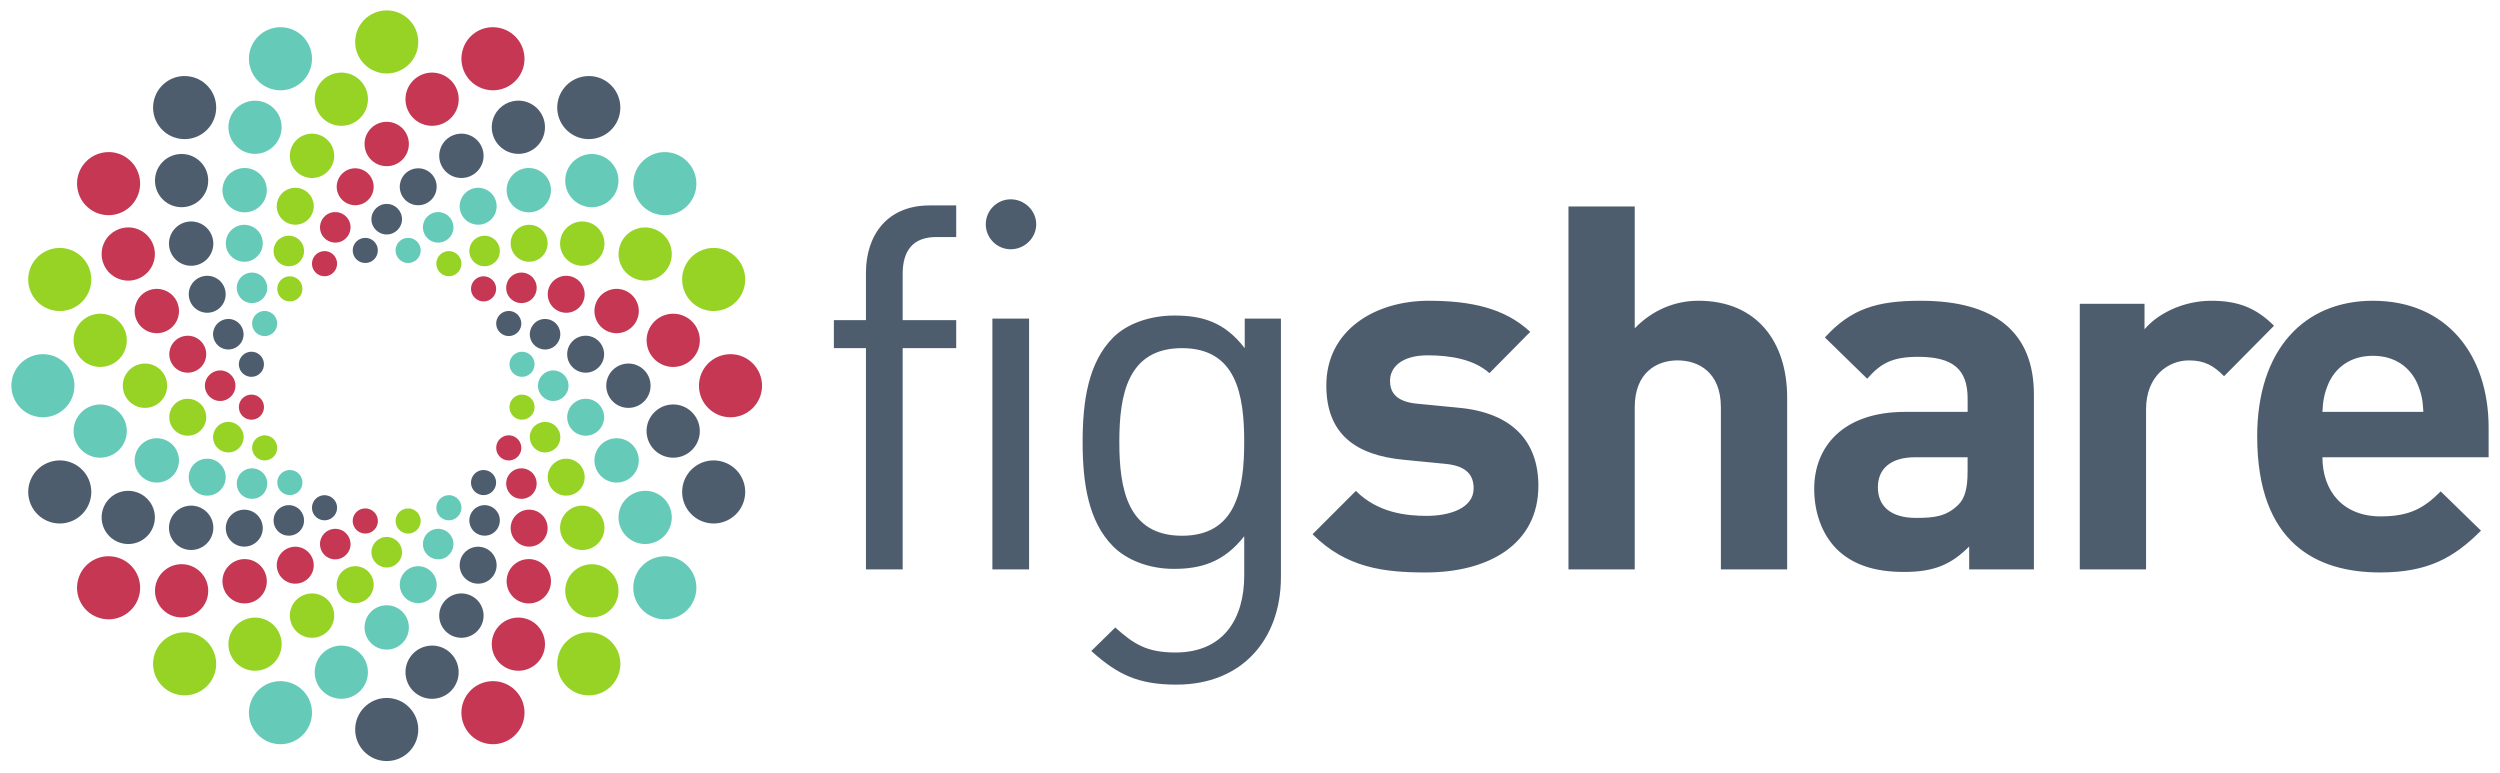
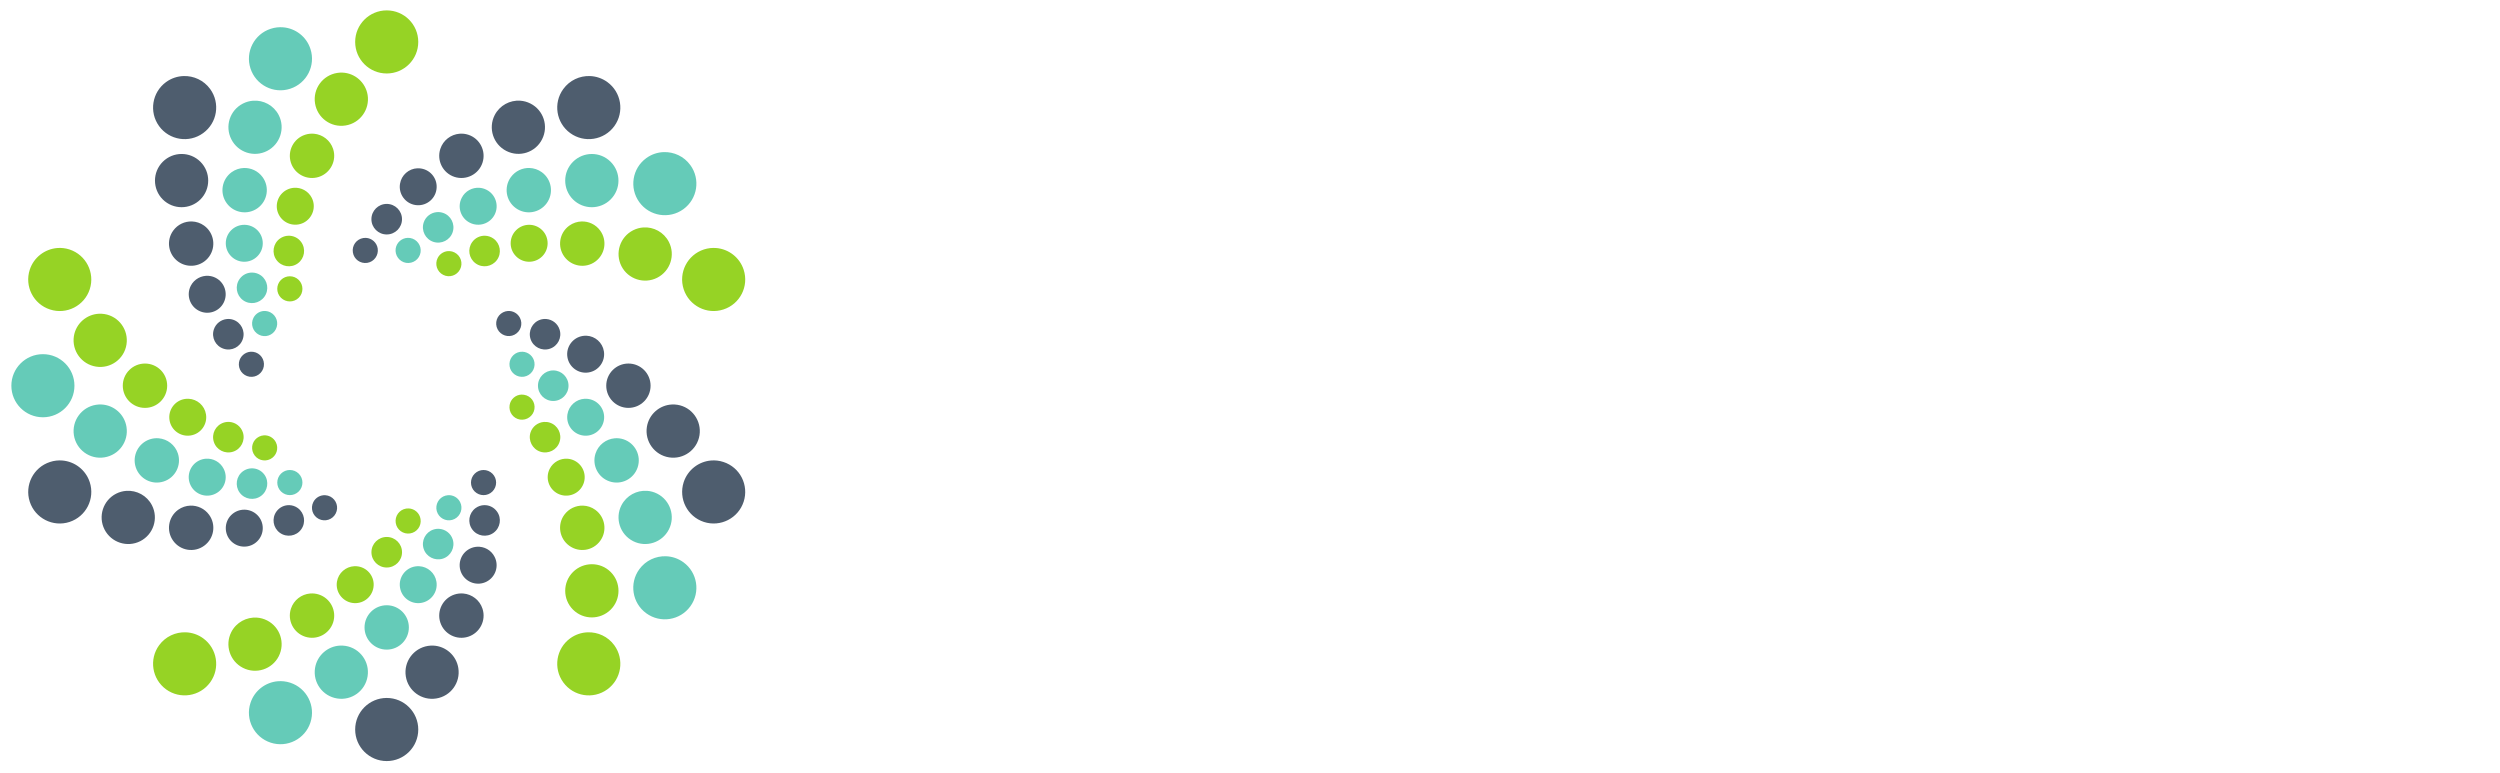
<svg xmlns="http://www.w3.org/2000/svg" version="1.1" height="68" width="220">
  <g transform="matrix(0.615,0,0,0.615,1,0.914)">
    <path style="fill:#4e5d6e;stroke:none" d="m 24.635,9.396 c -0.869,0.03 -1.739,0.311 -2.496,0.859 -2.012,1.464 -2.466,4.285 -1,6.307 1.467,2.015 4.291,2.465 6.305,0.996 2.017,-1.459 2.473,-4.286 1.004,-6.305 -0.916,-1.26 -2.363,-1.907 -3.812,-1.857 z m 58.146,0 C 81.333,9.347 79.888,9.994 78.973,11.254 c -1.47,2.018 -1.022,4.841 0.994,6.305 2.016,1.464 4.841,1.021 6.311,-0.996 1.464,-2.021 1.016,-4.843 -0.998,-6.307 C 84.521,9.707 83.65,9.426 82.781,9.396 Z m -9.957,3.527 c -1.481,-0.107 -2.95,0.665 -3.668,2.068 -0.953,1.873 -0.211,4.167 1.666,5.121 1.877,0.96 4.173,0.215 5.117,-1.664 0.956,-1.875 0.216,-4.166 -1.658,-5.117 -0.468,-0.239 -0.963,-0.373 -1.457,-0.408 z m -8.701,4.725 c -1.233,0.106 -2.341,0.932 -2.746,2.182 -0.541,1.664 0.371,3.457 2.037,3.998 1.667,0.54 3.464,-0.371 4.002,-2.035 0.542,-1.669 -0.375,-3.461 -2.039,-4 -0.417,-0.136 -0.843,-0.18 -1.254,-0.145 z m -39.764,2.898 c -0.975,4.69e-4 -1.95,0.374 -2.693,1.117 -1.489,1.488 -1.488,3.898 -0.002,5.387 1.49,1.482 3.898,1.484 5.391,0 1.48,-1.489 1.486,-3.9 0,-5.387 -0.744,-0.745 -1.72,-1.118 -2.695,-1.117 z m 33.736,2.049 c -1.228,0.053 -2.288,0.964 -2.486,2.229 -0.23,1.439 0.754,2.798 2.189,3.025 1.442,0.229 2.802,-0.758 3.025,-2.199 0.234,-1.445 -0.753,-2.797 -2.195,-3.023 -0.18,-0.029 -0.358,-0.039 -0.533,-0.031 z m -4.387,5.096 c -1.207,0 -2.189,0.981 -2.189,2.186 0,1.21 0.982,2.186 2.189,2.186 1.21,0 2.189,-0.976 2.189,-2.186 -10e-7,-1.205 -0.979,-2.186 -2.189,-2.186 z m -27.871,2.512 c -1.018,-0.034 -2.036,0.422 -2.678,1.312 -1.033,1.411 -0.714,3.396 0.699,4.424 1.418,1.033 3.407,0.714 4.436,-0.701 1.028,-1.417 0.715,-3.399 -0.705,-4.434 -0.53,-0.385 -1.141,-0.581 -1.752,-0.602 z m 24.889,2.348 c -0.119,-0.005 -0.24,0.002 -0.363,0.021 -0.986,0.156 -1.656,1.076 -1.496,2.059 0.151,0.982 1.068,1.646 2.057,1.496 0.983,-0.157 1.646,-1.079 1.494,-2.062 -0.134,-0.853 -0.855,-1.477 -1.691,-1.514 z m -22.512,5.432 c -1.028,-0.073 -2.049,0.46 -2.549,1.438 -0.655,1.301 -0.141,2.893 1.158,3.553 1.307,0.671 2.893,0.149 3.555,-1.148 0.664,-1.307 0.147,-2.899 -1.152,-3.561 -0.326,-0.165 -0.669,-0.257 -1.012,-0.281 z m 42.828,5.031 c -0.232,0.016 -0.465,0.079 -0.686,0.191 -0.889,0.45 -1.24,1.535 -0.785,2.422 0.452,0.876 1.538,1.229 2.412,0.783 0.892,-0.452 1.248,-1.532 0.787,-2.422 -0.338,-0.658 -1.032,-1.023 -1.729,-0.975 z m -40.182,1.148 c -0.849,0.075 -1.615,0.645 -1.891,1.504 -0.375,1.145 0.252,2.38 1.406,2.75 1.145,0.376 2.379,-0.248 2.748,-1.396 0.375,-1.145 -0.254,-2.386 -1.402,-2.76 -0.286,-0.093 -0.578,-0.123 -0.861,-0.098 z m 45.695,0 c -0.284,-0.025 -0.578,0.005 -0.865,0.098 -1.144,0.374 -1.772,1.615 -1.402,2.76 0.376,1.149 1.613,1.772 2.758,1.396 1.147,-0.37 1.771,-1.605 1.395,-2.75 -0.269,-0.859 -1.034,-1.429 -1.885,-1.504 z m 5.744,2.391 c -0.175,-0.008 -0.355,0.003 -0.535,0.031 -1.448,0.229 -2.431,1.586 -2.201,3.027 0.226,1.438 1.584,2.429 3.027,2.197 1.441,-0.229 2.424,-1.582 2.195,-3.027 -0.201,-1.26 -1.259,-2.173 -2.486,-2.229 z m -48.035,2.289 c -0.829,0.043 -1.552,0.659 -1.693,1.514 -0.156,0.989 0.515,1.904 1.502,2.061 0.977,0.151 1.893,-0.518 2.049,-1.488 0.158,-0.987 -0.506,-1.912 -1.496,-2.068 -0.121,-0.018 -0.243,-0.024 -0.361,-0.018 z m 54.029,1.691 c -1.748,0 -3.172,1.418 -3.172,3.172 0,1.756 1.424,3.174 3.172,3.174 1.756,0 3.172,-1.417 3.172,-3.174 0,-1.754 -1.416,-3.172 -3.172,-3.172 z m 6.236,5.859 c -1.772,0.08 -3.306,1.39 -3.594,3.209 -0.325,2.077 1.094,4.03 3.174,4.359 2.075,0.33 4.023,-1.085 4.355,-3.162 0.325,-2.08 -1.087,-4.034 -3.164,-4.363 -0.26,-0.041 -0.518,-0.054 -0.771,-0.043 z M 7.309,64.408 c -0.584,-0.05 -1.185,0.014 -1.777,0.209 -2.374,0.766 -3.67,3.311 -2.9,5.686 0.77,2.367 3.318,3.667 5.684,2.898 2.372,-0.774 3.669,-3.315 2.902,-5.689 -0.579,-1.777 -2.157,-2.954 -3.908,-3.104 z m 92.799,0 c -1.75,0.149 -3.325,1.327 -3.908,3.104 -0.764,2.374 0.527,4.915 2.9,5.689 2.369,0.768 4.912,-0.531 5.684,-2.898 0.772,-2.374 -0.52,-4.919 -2.898,-5.686 -0.592,-0.195 -1.194,-0.259 -1.777,-0.209 z m -32.543,1.357 c -0.459,0 -0.917,0.176 -1.268,0.527 -0.707,0.701 -0.707,1.846 -0.006,2.545 0.711,0.701 1.844,0.701 2.545,0 0.703,-0.704 0.703,-1.841 0,-2.545 -0.352,-0.352 -0.812,-0.527 -1.271,-0.527 z M 16.453,68.75 c -0.494,0.034 -0.988,0.165 -1.457,0.402 -1.873,0.956 -2.62,3.25 -1.666,5.127 0.955,1.873 3.248,2.619 5.125,1.666 1.873,-0.958 2.622,-3.251 1.666,-5.123 C 19.406,69.419 17.935,68.648 16.453,68.75 Z m 28.486,0.625 c -0.702,-0.048 -1.394,0.316 -1.73,0.977 -0.454,0.89 -0.102,1.968 0.785,2.42 0.885,0.447 1.969,0.101 2.418,-0.785 0.458,-0.886 0.101,-1.966 -0.779,-2.422 -0.224,-0.112 -0.459,-0.174 -0.693,-0.189 z m -5.158,1.42 c -0.701,-0.023 -1.403,0.292 -1.846,0.904 -0.711,0.976 -0.496,2.342 0.48,3.051 0.975,0.709 2.352,0.495 3.055,-0.486 0.707,-0.971 0.49,-2.341 -0.482,-3.053 -0.366,-0.266 -0.786,-0.402 -1.207,-0.416 z m 27.855,0 c -0.421,0.014 -0.841,0.15 -1.207,0.416 -0.977,0.712 -1.192,2.081 -0.484,3.053 0.704,0.981 2.078,1.194 3.051,0.488 0.977,-0.712 1.2,-2.081 0.484,-3.053 -0.441,-0.612 -1.142,-0.928 -1.844,-0.904 z m -42.021,0.068 c -0.611,0.02 -1.224,0.215 -1.756,0.6 -1.414,1.033 -1.731,3.021 -0.699,4.438 1.026,1.424 3.017,1.736 4.43,0.701 1.42,-1.033 1.735,-3.014 0.705,-4.428 -0.643,-0.888 -1.661,-1.343 -2.68,-1.311 z m 7.713,0.58 c -0.678,-2.34e-4 -1.355,0.257 -1.873,0.773 l -0.002,0 c -1.029,1.032 -1.029,2.706 0,3.738 1.035,1.036 2.713,1.033 3.744,0 1.035,-1.032 1.035,-2.708 0.004,-3.738 C 34.684,71.701 34.006,71.444 33.328,71.443 Z M 66.605,76.75 c -0.343,0.024 -0.687,0.115 -1.014,0.281 -1.305,0.662 -1.814,2.254 -1.16,3.557 0.669,1.302 2.263,1.819 3.564,1.154 1.295,-0.665 1.819,-2.251 1.148,-3.557 C 68.652,77.211 67.635,76.677 66.605,76.75 Z m -1.939,6.688 c -0.411,-0.036 -0.835,0.008 -1.252,0.143 -1.666,0.542 -2.578,2.335 -2.037,4.002 0.54,1.661 2.332,2.58 4,2.037 1.664,-0.545 2.581,-2.333 2.039,-4.002 -0.404,-1.25 -1.516,-2.073 -2.75,-2.18 z m -4.289,7.455 c -0.252,-0.011 -0.509,0.002 -0.768,0.043 -2.079,0.333 -3.498,2.28 -3.168,4.361 0.328,2.078 2.276,3.495 4.355,3.162 2.078,-0.326 3.49,-2.276 3.16,-4.352 -0.285,-1.821 -1.816,-3.135 -3.58,-3.215 z m -6.668,7.49 c -2.494,0 -4.514,2.026 -4.514,4.518 0,2.491 2.02,4.514 4.514,4.514 2.497,0 4.514,-2.022 4.514,-4.514 0,-2.491 -2.017,-4.518 -4.514,-4.518 z" />
    <path style="fill:#96d325;stroke:none" d="m 53.709,0 c -2.494,0 -4.514,2.021 -4.514,4.514 0,2.491 2.02,4.514 4.514,4.514 2.497,0 4.514,-2.022 4.514,-4.514 C 58.223,2.021 56.206,0 53.709,0 Z m -6.318,8.904 c -0.252,-0.011 -0.51,0.004 -0.77,0.045 -2.08,0.333 -3.501,2.275 -3.168,4.355 0.33,2.08 2.277,3.5 4.359,3.166 2.076,-0.326 3.492,-2.284 3.168,-4.355 -0.297,-1.82 -1.823,-3.133 -3.59,-3.211 z m -4.1,8.744 c -0.411,-0.035 -0.835,0.009 -1.252,0.145 -1.666,0.539 -2.578,2.331 -2.039,4 0.542,1.664 2.333,2.575 4,2.035 1.661,-0.541 2.583,-2.334 2.041,-3.998 -0.408,-1.25 -1.517,-2.076 -2.75,-2.182 z m -2.857,7.738 c -0.343,0.025 -0.687,0.117 -1.014,0.283 -1.296,0.66 -1.819,2.251 -1.158,3.549 0.665,1.306 2.257,1.82 3.561,1.164 1.297,-0.67 1.825,-2.261 1.162,-3.562 -0.502,-0.978 -1.522,-1.509 -2.551,-1.434 z m 41.148,4.816 c -0.611,0.02 -1.221,0.217 -1.754,0.602 -1.425,1.028 -1.739,3.017 -0.705,4.434 1.034,1.415 3.018,1.735 4.43,0.707 1.421,-1.036 1.735,-3.018 0.705,-4.43 -0.641,-0.891 -1.658,-1.347 -2.676,-1.312 z m -7.494,0.477 c -0.677,3.12e-4 -1.353,0.26 -1.867,0.777 -1.038,1.028 -1.038,2.708 0,3.738 1.032,1.033 2.703,1.033 3.738,0 1.03,-1.03 1.031,-2.706 0.004,-3.738 -0.519,-0.519 -1.198,-0.778 -1.875,-0.777 z m 16.33,0.381 c -0.493,0.035 -0.987,0.168 -1.455,0.406 -1.876,0.953 -2.62,3.25 -1.67,5.127 0.954,1.872 3.254,2.615 5.123,1.66 1.877,-0.96 2.624,-3.25 1.668,-5.119 -0.72,-1.405 -2.187,-2.178 -3.666,-2.074 z M 39.625,32.244 c -0.422,0.015 -0.843,0.15 -1.209,0.416 -0.977,0.708 -1.191,2.082 -0.48,3.057 0.709,0.972 2.077,1.194 3.053,0.482 0.972,-0.709 1.189,-2.075 0.482,-3.053 C 41.031,32.533 40.328,32.22 39.625,32.244 Z m 28.164,0 c -0.702,-0.024 -1.403,0.289 -1.842,0.902 -0.716,0.978 -0.494,2.344 0.482,3.051 0.977,0.714 2.345,0.491 3.051,-0.48 0.715,-0.975 0.492,-2.352 -0.484,-3.057 -0.365,-0.266 -0.786,-0.402 -1.207,-0.416 z M 6.537,34.006 c -1.752,0.154 -3.329,1.328 -3.906,3.104 -0.77,2.374 0.527,4.92 2.9,5.688 2.368,0.774 4.915,-0.525 5.686,-2.896 0.768,-2.374 -0.531,-4.915 -2.9,-5.693 C 7.724,34.016 7.121,33.954 6.537,34.006 Z m 94.34,0 c -0.583,-0.051 -1.187,0.011 -1.777,0.201 -2.374,0.776 -3.672,3.319 -2.9,5.693 0.777,2.372 3.319,3.671 5.686,2.896 2.379,-0.768 3.671,-3.313 2.898,-5.688 -0.578,-1.776 -2.156,-2.949 -3.906,-3.104 z m -38.145,0.439 c -0.697,-0.05 -1.393,0.316 -1.729,0.977 -0.454,0.89 -0.1,1.97 0.787,2.422 0.884,0.452 1.961,0.097 2.416,-0.789 0.454,-0.882 0.102,-1.966 -0.791,-2.418 -0.219,-0.113 -0.451,-0.175 -0.684,-0.191 z m -22.883,3.6 c -0.461,0 -0.923,0.176 -1.277,0.527 -0.7,0.707 -0.699,1.838 0.004,2.547 0.705,0.699 1.843,0.704 2.547,0 0.701,-0.701 0.702,-1.845 0,-2.547 -0.352,-0.351 -0.813,-0.527 -1.273,-0.527 z M 12.541,43.406 c -1.773,0.08 -3.3,1.389 -3.594,3.207 -0.323,2.082 1.092,4.03 3.168,4.359 2.078,0.333 4.03,-1.085 4.357,-3.162 0.329,-2.078 -1.083,-4.031 -3.16,-4.361 -0.26,-0.041 -0.518,-0.054 -0.771,-0.043 z m 6.58,7.127 c -1.754,0 -3.178,1.418 -3.178,3.172 0.005,1.756 1.423,3.174 3.178,3.174 1.752,0 3.174,-1.417 3.174,-3.174 0,-1.754 -1.422,-3.172 -3.174,-3.172 z m 53.863,4.443 c -0.833,0.033 -1.555,0.655 -1.691,1.51 -0.156,0.986 0.509,1.908 1.49,2.064 0.979,0.148 1.901,-0.514 2.061,-1.496 C 75.002,56.066 74.336,55.149 73.348,55 73.225,54.98 73.103,54.972 72.984,54.977 Z m -47.627,0.598 c -0.176,-0.008 -0.356,6.72e-4 -0.537,0.029 -1.435,0.226 -2.42,1.58 -2.191,3.025 0.225,1.442 1.579,2.424 3.021,2.197 1.446,-0.227 2.432,-1.582 2.199,-3.025 -0.197,-1.26 -1.26,-2.172 -2.492,-2.227 z m 5.881,3.316 c -0.282,-0.025 -0.575,0.005 -0.861,0.098 -1.154,0.374 -1.781,1.607 -1.406,2.758 0.367,1.148 1.603,1.774 2.752,1.4 1.148,-0.37 1.776,-1.612 1.406,-2.752 -0.281,-0.863 -1.043,-1.43 -1.891,-1.504 z m 44.945,0 c -0.85,0.074 -1.618,0.641 -1.898,1.504 -0.367,1.14 0.263,2.382 1.406,2.752 1.147,0.373 2.386,-0.252 2.75,-1.4 0.376,-1.151 -0.247,-2.384 -1.395,-2.758 -0.286,-0.092 -0.58,-0.122 -0.863,-0.098 z m -40.064,1.918 c -0.231,0.016 -0.463,0.078 -0.682,0.189 -0.897,0.452 -1.248,1.532 -0.789,2.424 0.446,0.882 1.527,1.231 2.408,0.783 0.889,-0.452 1.239,-1.532 0.787,-2.416 -0.339,-0.663 -1.031,-1.028 -1.725,-0.98 z m 43.461,3.344 c -1.026,-0.073 -2.046,0.464 -2.547,1.438 -0.667,1.302 -0.144,2.897 1.156,3.559 1.301,0.66 2.899,0.144 3.559,-1.156 0.666,-1.301 0.147,-2.896 -1.158,-3.559 -0.325,-0.167 -0.668,-0.257 -1.01,-0.281 z m 2.223,6.711 c -1.017,-0.033 -2.034,0.423 -2.684,1.311 -1.031,1.413 -0.716,3.4 0.709,4.428 1.42,1.035 3.403,0.723 4.43,-0.701 1.03,-1.417 0.716,-3.404 -0.705,-4.438 -0.529,-0.385 -1.14,-0.58 -1.75,-0.6 z m -24.947,0.402 c -0.12,-0.006 -0.243,3.75e-4 -0.367,0.02 -0.983,0.157 -1.645,1.079 -1.49,2.062 0.157,0.979 1.074,1.65 2.057,1.494 0.99,-0.158 1.65,-1.08 1.492,-2.057 -0.13,-0.858 -0.85,-1.48 -1.691,-1.52 z m -3.146,4.082 c -1.207,0 -2.189,0.976 -2.189,2.186 0,1.208 0.982,2.186 2.189,2.186 1.21,0 2.189,-0.978 2.189,-2.186 -10e-7,-1.21 -0.979,-2.186 -2.189,-2.186 z m 29.35,3.9 c -0.975,0.001 -1.95,0.372 -2.695,1.113 -1.489,1.488 -1.489,3.899 0,5.387 1.491,1.487 3.894,1.483 5.391,0 1.489,-1.488 1.489,-3.899 0,-5.387 -0.745,-0.746 -1.72,-1.114 -2.695,-1.113 z M 49.08,79.531 c -1.229,0.056 -2.294,0.965 -2.494,2.227 -0.23,1.441 0.754,2.8 2.199,3.027 1.442,0.228 2.795,-0.751 3.025,-2.201 0.236,-1.439 -0.755,-2.794 -2.197,-3.023 -0.18,-0.028 -0.358,-0.037 -0.533,-0.029 z M 42.748,83.438 C 41.516,83.543 40.407,84.368 40,85.617 c -0.539,1.67 0.37,3.457 2.039,4.002 1.671,0.543 3.458,-0.376 4.002,-2.037 0.542,-1.667 -0.38,-3.46 -2.041,-4 -0.417,-0.135 -0.841,-0.18 -1.252,-0.145 z m -7.611,3.451 c -1.48,-0.105 -2.949,0.666 -3.668,2.07 -0.951,1.874 -0.206,4.164 1.666,5.117 1.875,0.957 4.173,0.212 5.123,-1.656 0.954,-1.875 0.212,-4.17 -1.666,-5.127 -0.469,-0.238 -0.962,-0.369 -1.455,-0.404 z m -10.188,2.102 c -1.448,-0.05 -2.894,0.596 -3.811,1.857 -1.466,2.015 -1.012,4.841 1,6.305 2.018,1.464 4.839,1.022 6.309,-0.998 1.469,-2.017 1.013,-4.843 -1.004,-6.307 -0.755,-0.549 -1.626,-0.828 -2.494,-0.857 z m 57.512,0 c -0.87,0.03 -1.738,0.31 -2.494,0.857 -2.016,1.464 -2.464,4.29 -0.994,6.307 1.468,2.02 4.284,2.467 6.307,0.998 2.014,-1.461 2.462,-4.29 0.998,-6.305 -0.918,-1.262 -2.367,-1.907 -3.816,-1.857 z" />
-     <path style="fill:#c53753;stroke:none" d="m 68.52,2.42 c -1.753,0.148 -3.328,1.321 -3.9,3.105 -0.771,2.369 0.522,4.916 2.896,5.688 2.371,0.774 4.916,-0.527 5.691,-2.9 0.765,-2.366 -0.535,-4.91 -2.906,-5.684 -0.593,-0.194 -1.197,-0.258 -1.781,-0.209 z m -8.492,6.484 c -1.768,0.079 -3.299,1.391 -3.586,3.211 -0.334,2.076 1.089,4.029 3.162,4.355 2.075,0.329 4.026,-1.085 4.361,-3.16 0.321,-2.085 -1.09,-4.029 -3.168,-4.361 -0.259,-0.041 -0.517,-0.056 -0.77,-0.045 z m -6.318,7.039 c -1.755,0 -3.174,1.419 -3.174,3.172 0,1.758 1.418,3.178 3.174,3.178 1.754,0 3.17,-1.42 3.17,-3.178 0,-1.752 -1.416,-3.172 -3.17,-3.172 z m -39.641,4.334 c -1.449,-0.048 -2.898,0.603 -3.814,1.863 -1.461,2.011 -1.008,4.837 1.002,6.301 2.017,1.468 4.84,1.019 6.299,-0.998 1.474,-2.016 1.028,-4.838 -0.994,-6.307 -0.753,-0.551 -1.623,-0.831 -2.492,-0.859 z m 35.25,2.318 c -0.176,-0.008 -0.355,0.002 -0.535,0.031 -1.438,0.229 -2.427,1.583 -2.197,3.023 0.228,1.441 1.586,2.425 3.027,2.199 1.442,-0.228 2.423,-1.582 2.197,-3.025 -0.202,-1.264 -1.263,-2.175 -2.492,-2.229 z m -2.785,6.27 c -0.283,-0.024 -0.574,0.005 -0.861,0.098 -1.152,0.372 -1.778,1.61 -1.402,2.758 0.37,1.147 1.605,1.776 2.75,1.402 1.148,-0.372 1.781,-1.608 1.408,-2.758 -0.284,-0.86 -1.046,-1.427 -1.895,-1.5 z M 17,31.061 c -1.48,-0.104 -2.951,0.669 -3.67,2.074 -0.954,1.876 -0.207,4.167 1.666,5.117 1.875,0.962 4.172,0.209 5.125,-1.658 0.956,-1.874 0.207,-4.168 -1.666,-5.127 C 17.987,31.228 17.493,31.095 17,31.061 Z m 27.682,3.387 c -0.234,0.017 -0.47,0.081 -0.693,0.195 -0.877,0.45 -1.232,1.53 -0.785,2.412 0.457,0.892 1.535,1.244 2.422,0.789 0.883,-0.452 1.24,-1.536 0.787,-2.418 -0.336,-0.665 -1.028,-1.03 -1.73,-0.979 z m 28.229,3.068 c -0.421,0.015 -0.843,0.15 -1.209,0.416 -0.978,0.71 -1.197,2.075 -0.486,3.053 0.715,0.975 2.081,1.196 3.055,0.486 0.979,-0.715 1.194,-2.081 0.479,-3.053 -0.438,-0.613 -1.136,-0.927 -1.838,-0.902 z m 6.291,0.465 c -0.343,0.025 -0.686,0.117 -1.012,0.283 -1.304,0.659 -1.814,2.253 -1.154,3.561 0.665,1.298 2.25,1.816 3.555,1.154 1.305,-0.664 1.821,-2.258 1.154,-3.559 -0.492,-0.978 -1.514,-1.513 -2.543,-1.439 z m -11.635,0.066 c -0.46,-0.001 -0.918,0.173 -1.27,0.525 -0.705,0.706 -0.707,1.847 0.006,2.549 0.695,0.697 1.832,0.707 2.535,0 0.706,-0.707 0.706,-1.847 0.004,-2.543 -0.353,-0.352 -0.815,-0.53 -1.275,-0.531 z m -47.027,1.809 c -1.232,0.104 -2.34,0.932 -2.742,2.182 -0.544,1.665 0.367,3.453 2.033,3.998 1.666,0.542 3.46,-0.369 4.002,-2.033 0.537,-1.669 -0.369,-3.465 -2.041,-3.998 -0.416,-0.137 -0.841,-0.183 -1.252,-0.148 z m 66.336,0 c -0.41,-0.035 -0.833,0.012 -1.25,0.148 -1.669,0.533 -2.579,2.329 -2.039,3.998 0.537,1.664 2.332,2.576 3.998,2.033 1.664,-0.545 2.584,-2.333 2.043,-3.998 -0.412,-1.25 -1.521,-2.077 -2.752,-2.182 z m 8.006,3.551 c -0.253,-0.012 -0.51,0.002 -0.77,0.043 -2.086,0.33 -3.499,2.284 -3.166,4.361 0.329,2.077 2.277,3.495 4.355,3.162 2.076,-0.329 3.496,-2.278 3.166,-4.359 -0.288,-1.815 -1.818,-3.126 -3.586,-3.207 z m -69.766,3.146 c -1.228,0.054 -2.29,0.972 -2.486,2.229 -0.229,1.445 0.756,2.798 2.191,3.027 1.448,0.232 2.804,-0.759 3.029,-2.197 0.23,-1.441 -0.753,-2.799 -2.199,-3.027 -0.18,-0.029 -0.36,-0.039 -0.535,-0.031 z m 77.791,2.639 c -2.498,0 -4.52,2.022 -4.52,4.516 0,2.492 2.022,4.514 4.52,4.514 2.481,0 4.508,-2.021 4.508,-4.516 0,-2.49 -2.027,-4.514 -4.508,-4.514 z m -73.023,2.326 c -1.208,0 -2.191,0.984 -2.191,2.188 0,1.204 0.983,2.19 2.191,2.184 1.204,0 2.184,-0.98 2.184,-2.184 0,-1.204 -0.98,-2.188 -2.184,-2.188 z m 4.549,3.461 c -0.12,-0.005 -0.242,0.002 -0.365,0.021 -0.976,0.155 -1.655,1.068 -1.494,2.053 0.157,0.984 1.077,1.648 2.062,1.498 0.975,-0.157 1.645,-1.079 1.492,-2.064 -0.137,-0.86 -0.858,-1.471 -1.695,-1.508 z m 36.871,5.826 c -0.699,-0.05 -1.398,0.317 -1.736,0.98 -0.448,0.881 -0.098,1.965 0.787,2.42 0.888,0.452 1.971,0.101 2.424,-0.789 0.45,-0.877 0.095,-1.962 -0.789,-2.418 -0.22,-0.113 -0.453,-0.177 -0.686,-0.193 z m 1.76,4.723 c -0.7,-0.023 -1.401,0.289 -1.848,0.896 -0.71,0.975 -0.491,2.347 0.486,3.057 0.978,0.71 2.346,0.496 3.047,-0.486 0.709,-0.975 0.5,-2.341 -0.479,-3.053 -0.365,-0.266 -0.787,-0.4 -1.207,-0.414 z m -22.502,5.736 c -0.842,0.036 -1.561,0.657 -1.701,1.521 -0.149,0.977 0.521,1.893 1.504,2.057 0.983,0.156 1.901,-0.515 2.061,-1.5 0.15,-0.978 -0.525,-1.894 -1.498,-2.057 -0.124,-0.02 -0.245,-0.027 -0.365,-0.021 z m 23.529,0.178 c -0.678,0 -1.355,0.259 -1.869,0.775 -1.038,1.032 -1.038,2.706 0,3.738 1.029,1.036 2.71,1.036 3.736,0 1.034,-1.032 1.032,-2.707 0.002,-3.738 -0.515,-0.516 -1.191,-0.775 -1.869,-0.775 z m -27.932,2.748 c -0.848,0.073 -1.611,0.639 -1.889,1.498 -0.376,1.155 0.244,2.389 1.402,2.762 1.148,0.371 2.377,-0.261 2.756,-1.406 0.373,-1.15 -0.26,-2.384 -1.408,-2.754 -0.286,-0.093 -0.579,-0.124 -0.861,-0.1 z m -5.35,2.559 c -1.03,-0.072 -2.048,0.463 -2.547,1.438 -0.657,1.305 -0.138,2.892 1.158,3.557 1.301,0.665 2.895,0.148 3.564,-1.158 0.658,-1.299 0.136,-2.89 -1.16,-3.555 -0.327,-0.165 -0.672,-0.257 -1.016,-0.281 z m -27.057,1.359 c -0.869,0.03 -1.74,0.31 -2.496,0.859 -2.015,1.464 -2.463,4.291 -0.992,6.311 1.464,2.01 4.283,2.464 6.297,0.994 2.022,-1.466 2.468,-4.291 1.004,-6.305 -0.918,-1.26 -2.364,-1.909 -3.812,-1.859 z m 19.738,0.406 c -1.018,-0.034 -2.035,0.423 -2.68,1.311 -1.032,1.414 -0.713,3.398 0.699,4.432 1.421,1.03 3.407,0.715 4.439,-0.701 1.029,-1.419 0.712,-3.408 -0.705,-4.436 -0.532,-0.388 -1.143,-0.585 -1.754,-0.605 z m 40.436,0 c -0.611,0.021 -1.224,0.217 -1.756,0.605 -1.414,1.027 -1.727,3.017 -0.699,4.436 1.031,1.417 3.011,1.73 4.434,0.701 1.419,-1.03 1.732,-3.018 0.699,-4.432 -0.643,-0.887 -1.659,-1.345 -2.678,-1.311 z m -49.568,0.73 c -0.975,0 -1.948,0.372 -2.691,1.117 -1.489,1.488 -1.489,3.901 0,5.387 1.487,1.487 3.896,1.487 5.389,0 1.484,-1.488 1.484,-3.899 0,-5.387 -0.746,-0.746 -1.723,-1.117 -2.697,-1.117 z m 47.92,7.645 c -0.494,0.035 -0.991,0.166 -1.461,0.404 -1.871,0.957 -2.616,3.246 -1.66,5.127 0.957,1.873 3.251,2.613 5.125,1.656 1.869,-0.951 2.617,-3.243 1.658,-5.117 -0.71,-1.404 -2.179,-2.175 -3.662,-2.07 z m -2.98,9.105 c -0.584,-0.05 -1.189,0.013 -1.781,0.205 -2.368,0.772 -3.67,3.313 -2.902,5.684 0.767,2.373 3.322,3.671 5.688,2.898 2.372,-0.771 3.671,-3.317 2.906,-5.686 -0.581,-1.778 -2.158,-2.95 -3.91,-3.102 z" />
    <path style="fill:#65cbb8;stroke:none" d="M 38.891,2.422 C 38.306,2.373 37.703,2.438 37.109,2.633 34.746,3.397 33.441,5.946 34.215,8.312 c 0.769,2.374 3.32,3.674 5.682,2.9 2.373,-0.771 3.672,-3.319 2.9,-5.688 C 42.224,3.741 40.645,2.568 38.891,2.422 Z m -4.299,10.502 c -0.494,0.036 -0.989,0.169 -1.457,0.408 -1.874,0.951 -2.618,3.242 -1.658,5.117 0.951,1.879 3.241,2.624 5.115,1.664 1.865,-0.954 2.621,-3.244 1.67,-5.121 -0.718,-1.403 -2.189,-2.175 -3.67,-2.068 z m 58.756,7.354 c -0.869,0.029 -1.74,0.309 -2.496,0.859 -2.02,1.469 -2.459,4.29 -0.998,6.307 1.464,2.018 4.288,2.464 6.305,1.002 2.021,-1.469 2.468,-4.294 0.994,-6.309 -0.912,-1.258 -2.357,-1.907 -3.805,-1.859 z m -10.289,0.27 c -0.974,0 -1.95,0.372 -2.695,1.117 -1.486,1.485 -1.486,3.898 0,5.387 1.491,1.484 3.898,1.484 5.387,-0.002 1.492,-1.486 1.492,-3.896 0,-5.385 -0.744,-0.746 -1.717,-1.117 -2.691,-1.117 z m -8.91,2.002 c -1.018,-0.034 -2.033,0.423 -2.678,1.311 -1.028,1.42 -0.714,3.402 0.701,4.426 1.417,1.036 3.403,0.723 4.432,-0.697 1.032,-1.42 0.72,-3.4 -0.699,-4.434 -0.533,-0.386 -1.145,-0.585 -1.756,-0.605 z m -40.883,0.002 c -0.612,0.021 -1.223,0.218 -1.756,0.604 -1.413,1.034 -1.731,3.014 -0.699,4.432 1.031,1.423 3.015,1.729 4.434,0.703 1.417,-1.029 1.734,-3.01 0.705,-4.43 -0.645,-0.887 -1.664,-1.343 -2.684,-1.309 z m 33.717,2.834 c -1.027,-0.074 -2.048,0.458 -2.541,1.436 -0.673,1.306 -0.149,2.899 1.148,3.557 1.308,0.667 2.898,0.148 3.562,-1.152 0.66,-1.304 0.14,-2.899 -1.16,-3.557 -0.324,-0.166 -0.668,-0.258 -1.01,-0.283 z m -6.098,3.48 c -0.849,0.072 -1.614,0.64 -1.891,1.5 -0.374,1.15 0.257,2.385 1.4,2.758 1.148,0.369 2.384,-0.255 2.756,-1.402 0.37,-1.147 -0.255,-2.384 -1.402,-2.754 -0.287,-0.094 -0.58,-0.126 -0.863,-0.102 z m -27.559,1.816 c -0.678,0.001 -1.357,0.261 -1.871,0.775 -1.035,1.028 -1.03,2.708 0,3.734 1.034,1.037 2.711,1.037 3.742,0 1.035,-1.026 1.035,-2.708 0.004,-3.74 -0.518,-0.515 -1.197,-0.771 -1.875,-0.77 z m 23.365,1.867 c -0.838,0.037 -1.557,0.656 -1.699,1.521 -0.145,0.974 0.521,1.894 1.492,2.057 0.992,0.15 1.915,-0.515 2.068,-1.504 0.153,-0.975 -0.522,-1.895 -1.496,-2.055 -0.123,-0.02 -0.245,-0.025 -0.365,-0.02 z m -22.184,4.967 c -0.702,-0.024 -1.401,0.289 -1.838,0.902 -0.711,0.972 -0.497,2.339 0.475,3.049 0.977,0.714 2.343,0.492 3.055,-0.482 0.712,-0.978 0.49,-2.343 -0.48,-3.053 -0.367,-0.266 -0.79,-0.401 -1.211,-0.416 z m 1.863,5.496 c -0.697,-0.05 -1.391,0.315 -1.73,0.982 -0.452,0.884 -0.101,1.964 0.785,2.416 0.889,0.461 1.972,0.101 2.416,-0.783 0.454,-0.89 0.103,-1.969 -0.785,-2.422 -0.22,-0.113 -0.453,-0.177 -0.686,-0.193 z m 36.775,5.832 c -0.12,-0.006 -0.24,-0.001 -0.363,0.018 -0.977,0.16 -1.646,1.078 -1.49,2.062 0.153,0.978 1.077,1.643 2.055,1.492 0.978,-0.157 1.649,-1.072 1.496,-2.057 -0.135,-0.863 -0.859,-1.476 -1.697,-1.516 z M 4.516,49.191 C 2.022,49.191 0,51.215 0,53.705 c 0,2.495 2.021,4.516 4.516,4.516 2.494,0 4.51,-2.021 4.51,-4.516 0,-2.49 -2.016,-4.514 -4.51,-4.514 z m 73.021,2.326 c -1.208,0 -2.186,0.984 -2.186,2.188 0,1.204 0.978,2.19 2.186,2.184 1.21,0 2.186,-0.98 2.186,-2.184 0,-1.204 -0.976,-2.188 -2.186,-2.188 z m 4.516,4.055 c -1.227,0.054 -2.29,0.97 -2.488,2.234 -0.23,1.438 0.755,2.793 2.197,3.02 1.446,0.23 2.795,-0.756 3.025,-2.197 0.229,-1.445 -0.753,-2.8 -2.199,-3.025 -0.18,-0.029 -0.36,-0.039 -0.535,-0.031 z m -69.166,0.82 c -0.253,-0.011 -0.512,0.002 -0.771,0.043 -2.076,0.329 -3.494,2.282 -3.168,4.359 0.331,2.078 2.282,3.496 4.357,3.164 2.086,-0.328 3.498,-2.28 3.168,-4.357 -0.287,-1.819 -1.816,-3.129 -3.586,-3.209 z m 8.195,4.836 c -0.411,-0.036 -0.835,0.007 -1.252,0.143 -1.667,0.545 -2.578,2.335 -2.033,4.006 0.543,1.665 2.329,2.575 3.994,2.031 1.672,-0.538 2.577,-2.329 2.041,-3.998 -0.407,-1.247 -1.517,-2.074 -2.75,-2.182 z m 65.25,0 c -1.233,0.108 -2.343,0.937 -2.75,2.188 -0.535,1.665 0.374,3.455 2.043,3.992 1.666,0.544 3.452,-0.367 3.994,-2.031 0.549,-1.671 -0.371,-3.46 -2.035,-4.006 -0.417,-0.135 -0.841,-0.179 -1.252,-0.143 z m -58.496,2.922 c -0.343,0.024 -0.686,0.114 -1.012,0.279 -1.301,0.662 -1.823,2.261 -1.158,3.562 0.666,1.307 2.257,1.821 3.557,1.156 1.31,-0.662 1.824,-2.257 1.156,-3.555 -0.494,-0.977 -1.514,-1.514 -2.543,-1.443 z m 6.518,1.377 c -0.421,0.014 -0.843,0.148 -1.209,0.414 -0.973,0.712 -1.187,2.078 -0.484,3.053 0.713,0.982 2.079,1.196 3.059,0.486 0.97,-0.71 1.194,-2.082 0.482,-3.057 -0.446,-0.607 -1.146,-0.92 -1.848,-0.896 z m 5.496,0.238 c -0.46,-1.87e-4 -0.921,0.173 -1.273,0.523 -0.703,0.708 -0.703,1.844 0,2.545 0.708,0.704 1.842,0.7 2.543,0.004 0.706,-0.708 0.706,-1.845 0,-2.549 -0.35,-0.35 -0.809,-0.523 -1.27,-0.523 z m 51.115,2.982 c -1.479,-0.104 -2.95,0.668 -3.672,2.074 -0.955,1.872 -0.206,4.166 1.67,5.123 1.874,0.953 4.16,0.207 5.119,-1.666 0.958,-1.877 0.211,-4.171 -1.664,-5.127 -0.467,-0.238 -0.96,-0.37 -1.453,-0.404 z m -28.49,0.625 c -0.234,0.017 -0.47,0.08 -0.693,0.193 -0.873,0.455 -1.229,1.534 -0.779,2.418 0.449,0.888 1.537,1.243 2.42,0.787 0.879,-0.455 1.238,-1.535 0.785,-2.42 -0.339,-0.665 -1.03,-1.029 -1.732,-0.979 z m -1.219,4.816 c -0.283,-0.024 -0.574,0.006 -0.861,0.1 -1.142,0.37 -1.775,1.604 -1.4,2.754 0.369,1.145 1.606,1.772 2.754,1.406 1.147,-0.377 1.772,-1.612 1.402,-2.762 -0.279,-0.859 -1.045,-1.425 -1.895,-1.498 z m 32.408,3.92 c -1.448,-0.049 -2.894,0.599 -3.811,1.857 -1.47,2.014 -1.022,4.841 0.998,6.305 2.022,1.47 4.841,1.016 6.301,-0.994 1.474,-2.02 1.025,-4.847 -0.994,-6.311 -0.756,-0.549 -1.625,-0.828 -2.494,-0.857 z m -35.33,1.424 c -0.176,-0.008 -0.355,0.003 -0.535,0.031 -1.435,0.225 -2.42,1.581 -2.189,3.02 0.226,1.442 1.574,2.434 3.02,2.201 1.442,-0.229 2.427,-1.583 2.195,-3.027 -0.195,-1.261 -1.261,-2.171 -2.49,-2.225 z m -4.625,5.586 c -1.755,0 -3.174,1.421 -3.174,3.174 0,1.752 1.418,3.176 3.174,3.176 1.754,0 3.17,-1.423 3.17,-3.176 0,-1.752 -1.416,-3.174 -3.17,-3.174 z m -6.664,5.773 c -1.77,0.08 -3.303,1.394 -3.592,3.215 -0.331,2.069 1.087,4.025 3.168,4.352 2.07,0.333 4.025,-1.085 4.35,-3.166 0.334,-2.076 -1.082,-4.025 -3.154,-4.357 -0.26,-0.041 -0.519,-0.054 -0.771,-0.043 z m -8.926,5.102 c -1.75,0.151 -3.328,1.324 -3.904,3.102 -0.774,2.369 0.525,4.914 2.895,5.686 2.374,0.772 4.923,-0.526 5.688,-2.898 0.771,-2.37 -0.527,-4.911 -2.9,-5.684 -0.591,-0.192 -1.194,-0.256 -1.777,-0.205 z" />
  </g>
-   <path style="fill:#4e5d6e;stroke:none" d="m 88.946,17.54 c -1.211,0 -2.198,0.986 -2.198,2.198 0,1.21 0.987,2.198 2.198,2.198 1.21,0 2.242,-0.987 2.242,-2.198 0,-1.212 -1.032,-2.198 -2.242,-2.198 z m -7.133,0.537 c -3.769,0 -5.609,2.647 -5.609,5.922 l 0,4.173 -2.824,0 0,2.466 2.824,0 0,19.468 3.232,0 0,-19.468 4.71,0 0,-2.466 -4.71,0 0,-4.083 c 0,-2.019 0.897,-3.23 2.961,-3.23 l 1.75,0 0,-2.782 -2.334,0 z m 56.212,0.09 0,31.939 5.832,0 0,-14.265 c 0,-3.051 1.928,-4.126 3.768,-4.126 1.838,0 3.813,1.032 3.813,4.126 l 0,14.265 5.832,0 0,-15.117 c 0,-4.935 -2.691,-8.523 -7.806,-8.523 -2.062,0 -4.037,0.807 -5.607,2.424 l 0,-10.722 -5.832,0 z m -12.293,8.299 c -4.754,0 -9.016,2.603 -9.016,7.448 0,4.306 2.601,6.145 6.818,6.548 l 3.678,0.359 c 1.84,0.18 2.468,0.988 2.468,2.155 0,1.749 -2.11,2.421 -4.128,2.421 -1.795,0 -4.306,-0.267 -6.235,-2.198 l -3.813,3.813 c 2.961,2.961 6.28,3.365 9.958,3.365 5.518,0 9.915,-2.467 9.915,-7.624 0,-3.95 -2.333,-6.417 -6.954,-6.866 l -3.678,-0.358 c -2.064,-0.179 -2.423,-1.165 -2.423,-2.02 0,-1.164 0.987,-2.24 3.32,-2.24 2.019,0 4.082,0.358 5.428,1.568 l 3.588,-3.633 c -2.244,-2.109 -5.293,-2.737 -8.927,-2.737 z m 43.292,0 c -3.903,0 -6.145,0.718 -8.433,3.23 l 3.723,3.633 c 1.211,-1.389 2.244,-1.927 4.487,-1.927 3.095,0 4.35,1.121 4.35,3.678 l 0,1.166 -5.517,0 c -5.429,0 -7.985,3.051 -7.985,6.775 0,2.064 0.674,3.947 1.929,5.249 1.39,1.391 3.32,2.062 5.966,2.062 2.692,0 4.173,-0.671 5.743,-2.241 l 0,2.016 5.696,0 0,-15.385 c 0,-5.473 -3.409,-8.255 -9.958,-8.255 z m 25.571,0 c -2.512,0 -4.755,1.166 -5.877,2.513 l 0,-2.243 -5.697,0 0,23.371 5.832,0 0,-14.084 c 0,-2.96 1.975,-4.307 3.77,-4.307 1.435,0 2.199,0.494 3.095,1.39 l 4.396,-4.44 c -1.614,-1.615 -3.231,-2.199 -5.518,-2.199 z m 14.221,0 c -6.056,0 -10.183,4.307 -10.183,11.932 0,9.465 5.293,11.978 10.811,11.978 4.217,0 6.505,-1.3 8.883,-3.678 l -3.545,-3.455 c -1.479,1.48 -2.736,2.199 -5.293,2.199 -3.275,0 -5.114,-2.198 -5.114,-5.203 l 14.625,0 0,-2.602 C 219,31.223 215.32,26.466 208.816,26.466 Z m -105.47,1.301 c -2.244,0 -4.217,0.764 -5.383,1.929 -2.199,2.198 -2.692,5.607 -2.692,9.196 0,3.589 0.492,7 2.692,9.197 1.166,1.166 3.095,1.972 5.338,1.972 2.378,0 4.397,-0.582 6.191,-2.871 l 0,3.454 c 0,3.77 -1.793,6.775 -6.055,6.775 -2.557,0 -3.679,-0.762 -5.294,-2.199 l -2.108,2.066 c 2.331,2.107 4.172,2.961 7.491,2.961 5.786,0 9.196,-3.994 9.196,-9.468 l 0,-22.741 -3.186,0 0,2.6 c -1.794,-2.331 -3.769,-2.871 -6.19,-2.871 z m -16.016,0.27 0,22.068 3.23,0 0,-22.068 -3.23,0 z m 16.687,2.6 c 4.8,0 5.473,4.127 5.473,8.254 0,4.127 -0.673,8.254 -5.473,8.254 -4.8,0 -5.517,-4.127 -5.517,-8.254 0,-4.127 0.716,-8.254 5.517,-8.254 z m 104.798,0.674 c 1.974,0 3.275,1.031 3.903,2.421 0.36,0.853 0.493,1.481 0.538,2.511 l -8.883,0 c 0.046,-1.031 0.18,-1.659 0.54,-2.511 0.626,-1.39 1.928,-2.421 3.902,-2.421 z m -40.286,8.927 4.62,0 0,1.255 c 0,1.437 -0.224,2.378 -0.852,2.961 -1.032,0.988 -2.063,1.122 -3.678,1.122 -2.287,0 -3.365,-1.078 -3.365,-2.692 0,-1.661 1.167,-2.646 3.274,-2.646 z" />
</svg>